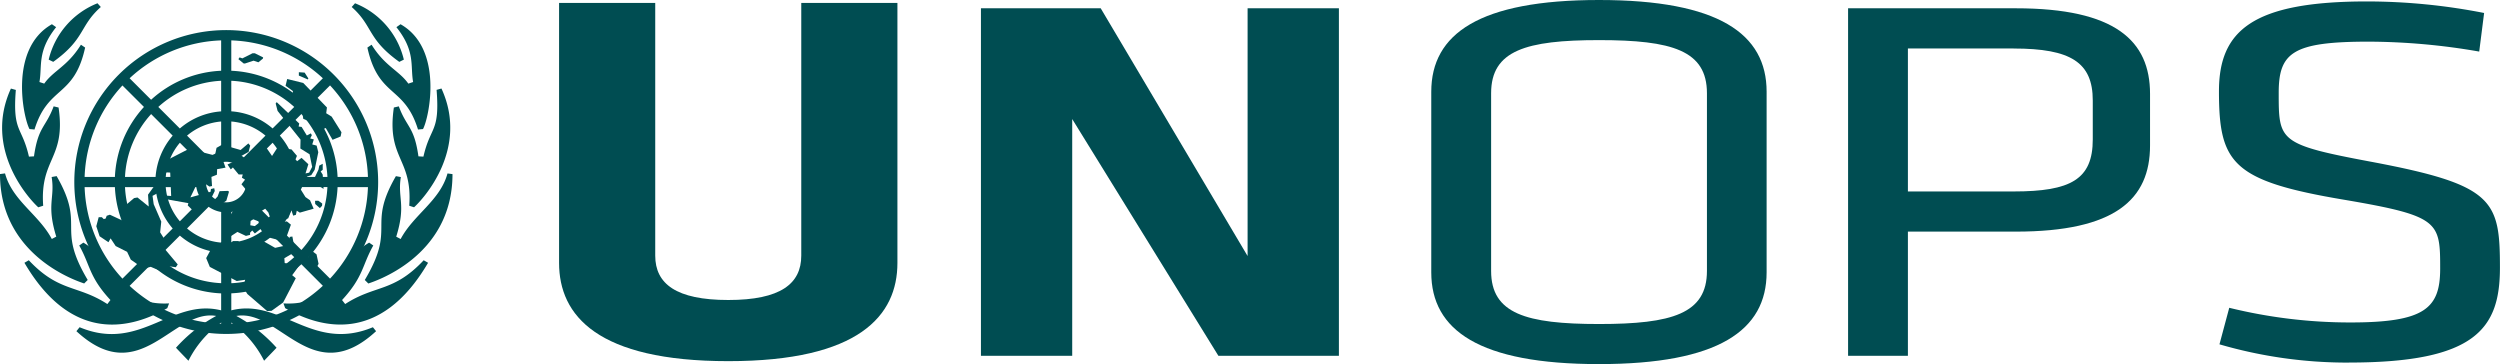
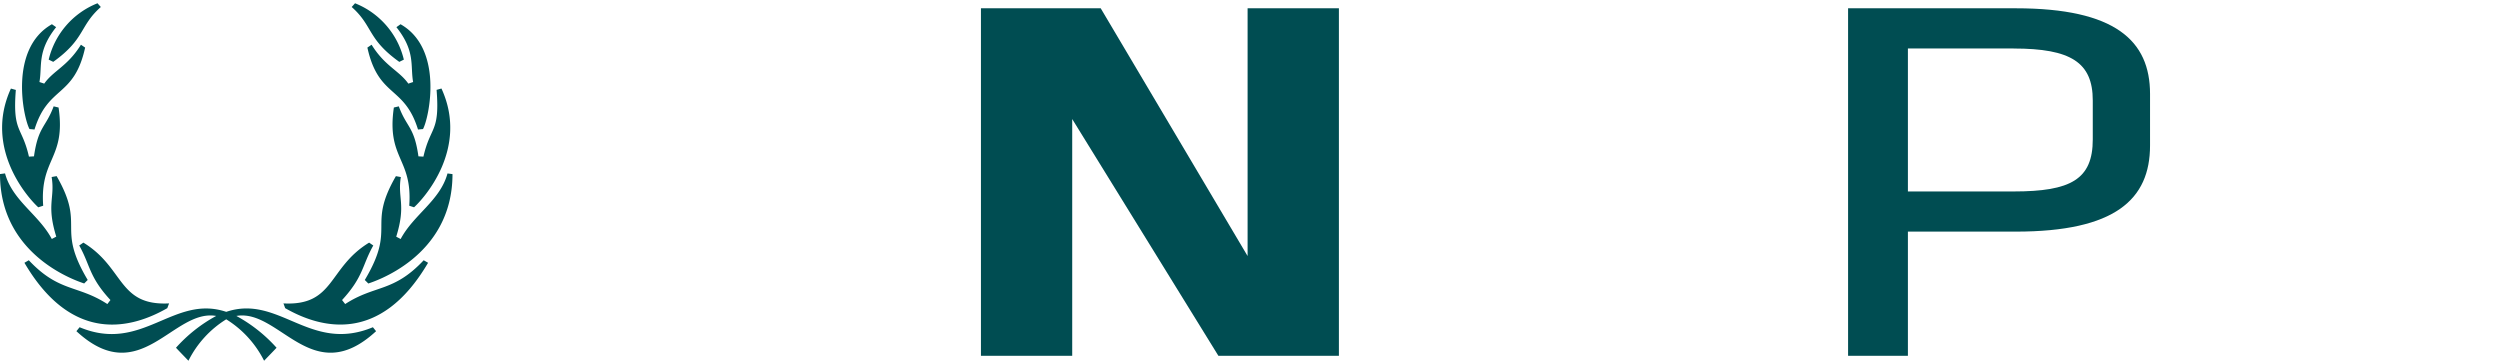
<svg xmlns="http://www.w3.org/2000/svg" viewBox="0 0 130 18.933">
  <defs>
    <style>
      .cls-1 {
        fill: #004d52;
      }
    </style>
  </defs>
  <g id="Layer_2" data-name="Layer 2">
    <g id="PDF-chiuso">
      <g>
        <path class="cls-1" d="M1.794,6.735C2.506,4.426,3.849,5.1,4.427,2.474l-.218-.149C3.514,3.45,2.786,3.661,2.3,4.348l-.249-.083c.153-.853-.128-1.595.868-2.852L2.7,1.26C.441,2.542,1.217,6.134,1.534,6.711c0,0,.116.009.26.024m2.583,8.006s.1-.1.184-.183c-1.667-2.8-.092-2.751-1.616-5.4l-.26.047c.183,1.1-.281,1.413.241,3.1l-.232.122C2.012,11.148.642,10.432.262,9.017L0,9.051c0,4.369,4.207,5.622,4.377,5.69M2.766,3.218C4.441,2.02,4.122,1.355,5.243.364c0,0-.113-.125-.173-.194A4.2,4.2,0,0,0,2.532,3.1s.109.055.234.115m-.773,7.564.253-.081c-.177-2.479,1.19-2.43.8-5.107l-.256-.061c-.414,1.114-.8,1.035-1.023,2.6l-.262.015C1.14,6.541.648,6.9.823,4.676c-.1-.026-.152-.043-.256-.07-1.445,3.149.955,5.754,1.426,6.176M8.7,16.024s.051-.143.093-.247c-2.672.134-2.312-1.854-4.458-3.161-.077.056-.216.15-.216.15.582,1.029.5,1.622,1.624,2.836l-.161.209c-1.552-1.01-2.507-.6-4.084-2.278l-.228.132c2.5,4.264,5.6,3.408,7.43,2.359m3.064.192c-2.753-.923-4.36,2.167-7.625.8l-.166.206c3.316,3.065,5.014-1.182,7.269-.793a7.758,7.758,0,0,0-2.091,1.654c.248.264.365.382.648.676a5.336,5.336,0,0,1,1.965-2.155,5.366,5.366,0,0,1,1.969,2.155c.28-.294.4-.412.648-.676a7.789,7.789,0,0,0-2.091-1.654c2.253-.389,3.95,3.858,7.266.793l-.165-.206c-3.267,1.363-4.874-1.727-7.627-.8m6.185-.405-.162-.209c1.119-1.214,1.042-1.807,1.624-2.836,0,0-.139-.094-.216-.15-2.148,1.307-1.785,3.3-4.456,3.161.039.1.09.247.09.247,1.832,1.049,4.933,1.9,7.431-2.359l-.228-.132c-1.577,1.682-2.53,1.268-4.083,2.278M21.233,4.348c-.488-.687-1.215-.9-1.91-2.023l-.219.149c.579,2.626,1.92,1.952,2.632,4.261.143-.015.26-.024.26-.024.315-.577,1.091-4.169-1.168-5.451l-.215.153c1,1.257.716,2,.869,2.852Zm-.469-1.13L21,3.1A4.208,4.208,0,0,0,18.462.17l-.174.194c1.119.991.8,1.656,2.476,2.854M20.587,9.16c-1.526,2.647.049,2.6-1.618,5.4.086.083.184.183.184.183.172-.068,4.379-1.321,4.377-5.69l-.26-.034c-.383,1.415-1.754,2.131-2.436,3.41l-.23-.122c.524-1.685.058-2,.241-3.1l-.258-.047m1.437-1.015-.265-.015c-.221-1.562-.607-1.483-1.021-2.6l-.257.061c-.388,2.677.98,2.628.8,5.107l.25.081c.47-.422,2.872-3.027,1.425-6.176-.1.027-.157.044-.253.07.176,2.227-.316,1.865-.684,3.469" />
-         <path class="cls-1" d="M17.162,14.489l-1.117-1.117A5.775,5.775,0,0,0,17.554,9.73h1.579a7.33,7.33,0,0,1-1.971,4.759M4.4,9.73H5.975a5.771,5.771,0,0,0,1.511,3.642L6.367,14.489A7.345,7.345,0,0,1,4.4,9.73M6.367,4.444,7.486,5.561A5.771,5.771,0,0,0,5.975,9.2H4.4A7.345,7.345,0,0,1,6.367,4.444M15.438,9.2a3.669,3.669,0,0,0-.887-2.15l1.121-1.121A5.263,5.263,0,0,1,17.026,9.2Zm-.887,2.677a3.669,3.669,0,0,0,.887-2.15h1.588A5.263,5.263,0,0,1,15.672,13Zm-2.523,3.376a5.765,5.765,0,0,0,3.644-1.511l1.117,1.119a7.358,7.358,0,0,1-4.761,1.971ZM7.857,13.745A5.77,5.77,0,0,0,11.5,15.256v1.579A7.36,7.36,0,0,1,6.74,14.864ZM8.09,9.73a3.679,3.679,0,0,0,.89,2.15L7.857,13A5.245,5.245,0,0,1,6.5,9.73Zm.89-2.677A3.692,3.692,0,0,0,8.09,9.2H6.5A5.236,5.236,0,0,1,7.859,5.932ZM11.5,3.679A5.773,5.773,0,0,0,7.857,5.188L6.74,4.07A7.356,7.356,0,0,1,11.5,2.1Zm2.675,3a3.68,3.68,0,0,0-2.148-.89V4.2A5.244,5.244,0,0,1,15.3,5.561ZM13.322,9.2a1.566,1.566,0,0,0-.271-.65l1.125-1.127A3.156,3.156,0,0,1,14.914,9.2Zm-.269,1.177a1.584,1.584,0,0,0,.269-.65h1.592a3.156,3.156,0,0,1-.738,1.777Zm-1.025,2.762a3.673,3.673,0,0,0,2.148-.889L15.3,13.372a5.238,5.238,0,0,1-3.271,1.356Zm-2.675-.889a3.673,3.673,0,0,0,2.148.889v1.586a5.232,5.232,0,0,1-3.269-1.356Zm.855-2.523a1.572,1.572,0,0,0,.27.65L9.353,11.507A3.146,3.146,0,0,1,8.618,9.73Zm.27-1.177a1.57,1.57,0,0,0-.268.65H8.618a3.146,3.146,0,0,1,.735-1.777ZM11.5,5.792a3.68,3.68,0,0,0-2.148.89L8.232,5.561A5.239,5.239,0,0,1,11.5,4.2ZM12.68,8.18a1.6,1.6,0,0,0-.652-.272V6.318a3.167,3.167,0,0,1,1.777.735Zm-.652,2.843a1.565,1.565,0,0,0,.652-.27l1.127,1.127a3.171,3.171,0,0,1-1.779.735Zm-1.179-.27a1.571,1.571,0,0,0,.652.27v1.592a3.154,3.154,0,0,1-1.775-.735ZM11.5,7.908a1.581,1.581,0,0,0-.65.272L9.726,7.053A3.161,3.161,0,0,1,11.5,6.318Zm1.318,1.558a1.054,1.054,0,1,1-1.055-1.053,1.055,1.055,0,0,1,1.055,1.053m2.853-4.278a5.768,5.768,0,0,0-3.644-1.509V2.1A7.354,7.354,0,0,1,16.789,4.07ZM19.133,9.2H17.554a5.766,5.766,0,0,0-1.511-3.642l1.119-1.117A7.336,7.336,0,0,1,19.133,9.2M11.764,1.565a7.9,7.9,0,1,0,7.9,7.9,7.9,7.9,0,0,0-7.9-7.9" />
-         <path class="cls-1" d="M13.894,11.392l-.228-.155-.1-.248.224-.136.164.194.073.207Zm-.458.222-.186.143-.234-.043.015-.226.14-.083.3.115Zm1.551-.262.168-.416.09.277.141-.043.047-.213.159.1.718-.205-.189-.439-.237-.166-.241-.386.324-.678.218-.074.177-.281.189-.911-.085-.345-.23-.062.083-.26L16.132,7.2l.083-.17-.051-.094-.209.108L15.684,6.6l-.156-.021.032-.156L14.388,5.31l-.053.074.1.384,1.192,1.49-.009.464.48.3.134.656-.156.3-.189.04.147-.479-.354-.331-.23.175-.083-.094.074-.185-.281-.333-.729-.1-.285.439-.365-.531-.254.049.177.084-.115.26L13.386,8l-.409.416-.3,0-.239-.128.073-.155.417-.237.083-.324-.095-.115-.405.343-.962-.277-.289.164-.083.4L9.83,7.737,8.679,8.33l-.073.149-.247-.041-.173.62-.048.452-.44.612.035.616-.584-.469-.177.032-.431.364-.066.356.071.3-.156.157-.676-.313-.166.055-.053.143-.1.03-.1-.1H5.132l-.125.471.172.522.461.309.111-.2.264.4.594.3L6.8,13.5l.667.468.371-.093.418.177.5-.209.386.053.1-.145-.812-.969.186-.241-.288-.457.058-.56-.394-.906-.06-.434L8.28,10l.371-1.036.2.01L8.9,10.192l-.426-.032-.083.5.166.1.124-.395,1.114.2-.032.115.439.437.742-.725.224-.46-.026-.145-.172.042-.021.145L9.9,10.265l.375-.782.324.027.292.192.134-.028-.03-.475.284-.113.012-.29.437-.078L11.6,8.355l.2-.093.31.164-.28.127.169.256.111-.1.3.362.213,0-.044.171.164.1-.188.239.23.273-.01.279h.145l-.25.446-.322-.009L11.8,11.5l.1.1-.093.073-.011.136.136.187-.315.043.041.467.688-.446.441.207.217-.053V12.1l.113-.115.135.155.292-.228.153.228-.205.271-.488.2-.01.175-.439-.083-.166-.168h-.271l-.147.106-.384-.085L10.949,13l-.228.422.189.456,1.4.735.439-.064-.106.386.221.354,1.028.886.228-.012.605-.435.656-1.26-.187-.159.343-.467-.733-.166-.017-.248.428-.253.062-.476-.073-.4-.136.018-.083.343-.072.094-.606.134-.728-.414.115-.2,1.114.29.32-.882-.213-.171-.16.024-.488.2.06-.113ZM16.159,13l-.077.028.049.164-.108.162-.041.452.124.151.341-.011.119-.226-.106-.494ZM11.908,9.969l-.052-.043-.437.015-.106.281-.364.384.27.194.55-.363Zm4.767-1.055.106-.084V8.517l-.179.094-.04.207-.179.377.03.375.413.252-.045-.74Zm-.292,1.528.008.166.243.213.113-.119.009-.118-.205-.147Zm.863-4.378-.283-.175.038-.3L15.769,4.314l-.835-.206-.085.352.383.276-.092.672.346.062.221.253.062.456.352.147.341.537.477-.208.354.615.42-.174.043-.218ZM16.034,4.08l-.194-.305-.3-.019v.175l.467.2ZM12.745,3.3l.441-.145.25.085.234-.192.013-.063-.433-.216-.117,0-.529.266-.145-.051-.063.092.281.228Z" />
-         <path class="cls-1" d="M46.666.153V13.671c0,2.741-1.993,5.109-8.794,5.109s-8.8-2.368-8.8-5.109V.153h5V13.292c0,1.466,1.085,2.308,3.8,2.308s3.794-.842,3.794-2.308V.153Z" />
        <polygon class="cls-1" points="64.875 0.431 64.875 13.314 57.237 0.431 51.009 0.431 51.009 18.502 55.755 18.502 55.755 6.19 63.357 18.502 69.623 18.502 69.623 0.431 64.875 0.431" />
        <path class="cls-1" d="M104.711,2.52h-5.5V9.956h5.5c2.969,0,4.113-.627,4.113-2.707V5.223c0-1.98-1.144-2.7-4.113-2.7M96.1.431h8.721c5.17,0,6.981,1.684,6.981,4.45V7.567c0,2.8-1.811,4.477-6.981,4.477h-5.61V18.5H96.1Z" />
-         <path class="cls-1" d="M88.761,14.089c0,2.223-1.814,2.76-5.61,2.76s-5.613-.537-5.613-2.76V4.848c0-2.225,1.815-2.762,5.613-2.762s5.61.537,5.61,2.762ZM83.145,0c-6.221,0-8.719,1.76-8.719,4.77v9.394c0,3.011,2.5,4.769,8.719,4.769s8.719-1.758,8.719-4.769V4.77C91.864,1.76,89.37,0,83.145,0" />
-         <path class="cls-1" d="M122.149,18.855a23.731,23.731,0,0,1-6.737-.95l.509-1.9a26.3,26.3,0,0,0,6.3.763c3.871,0,4.668-.735,4.668-2.8,0-2.444-.037-2.739-4.994-3.581-5.822-.978-6.509-1.9-6.509-5.643,0-3.147,1.737-4.669,7.7-4.669a31.6,31.6,0,0,1,6.088.6l-.255,2.007a33.91,33.91,0,0,0-5.759-.516c-3.943,0-4.667.572-4.667,2.66,0,2.5,0,2.685,4.776,3.58,6.4,1.2,6.728,1.982,6.728,5.508,0,3.147-1.23,4.939-7.851,4.939" />
      </g>
    </g>
  </g>
</svg>